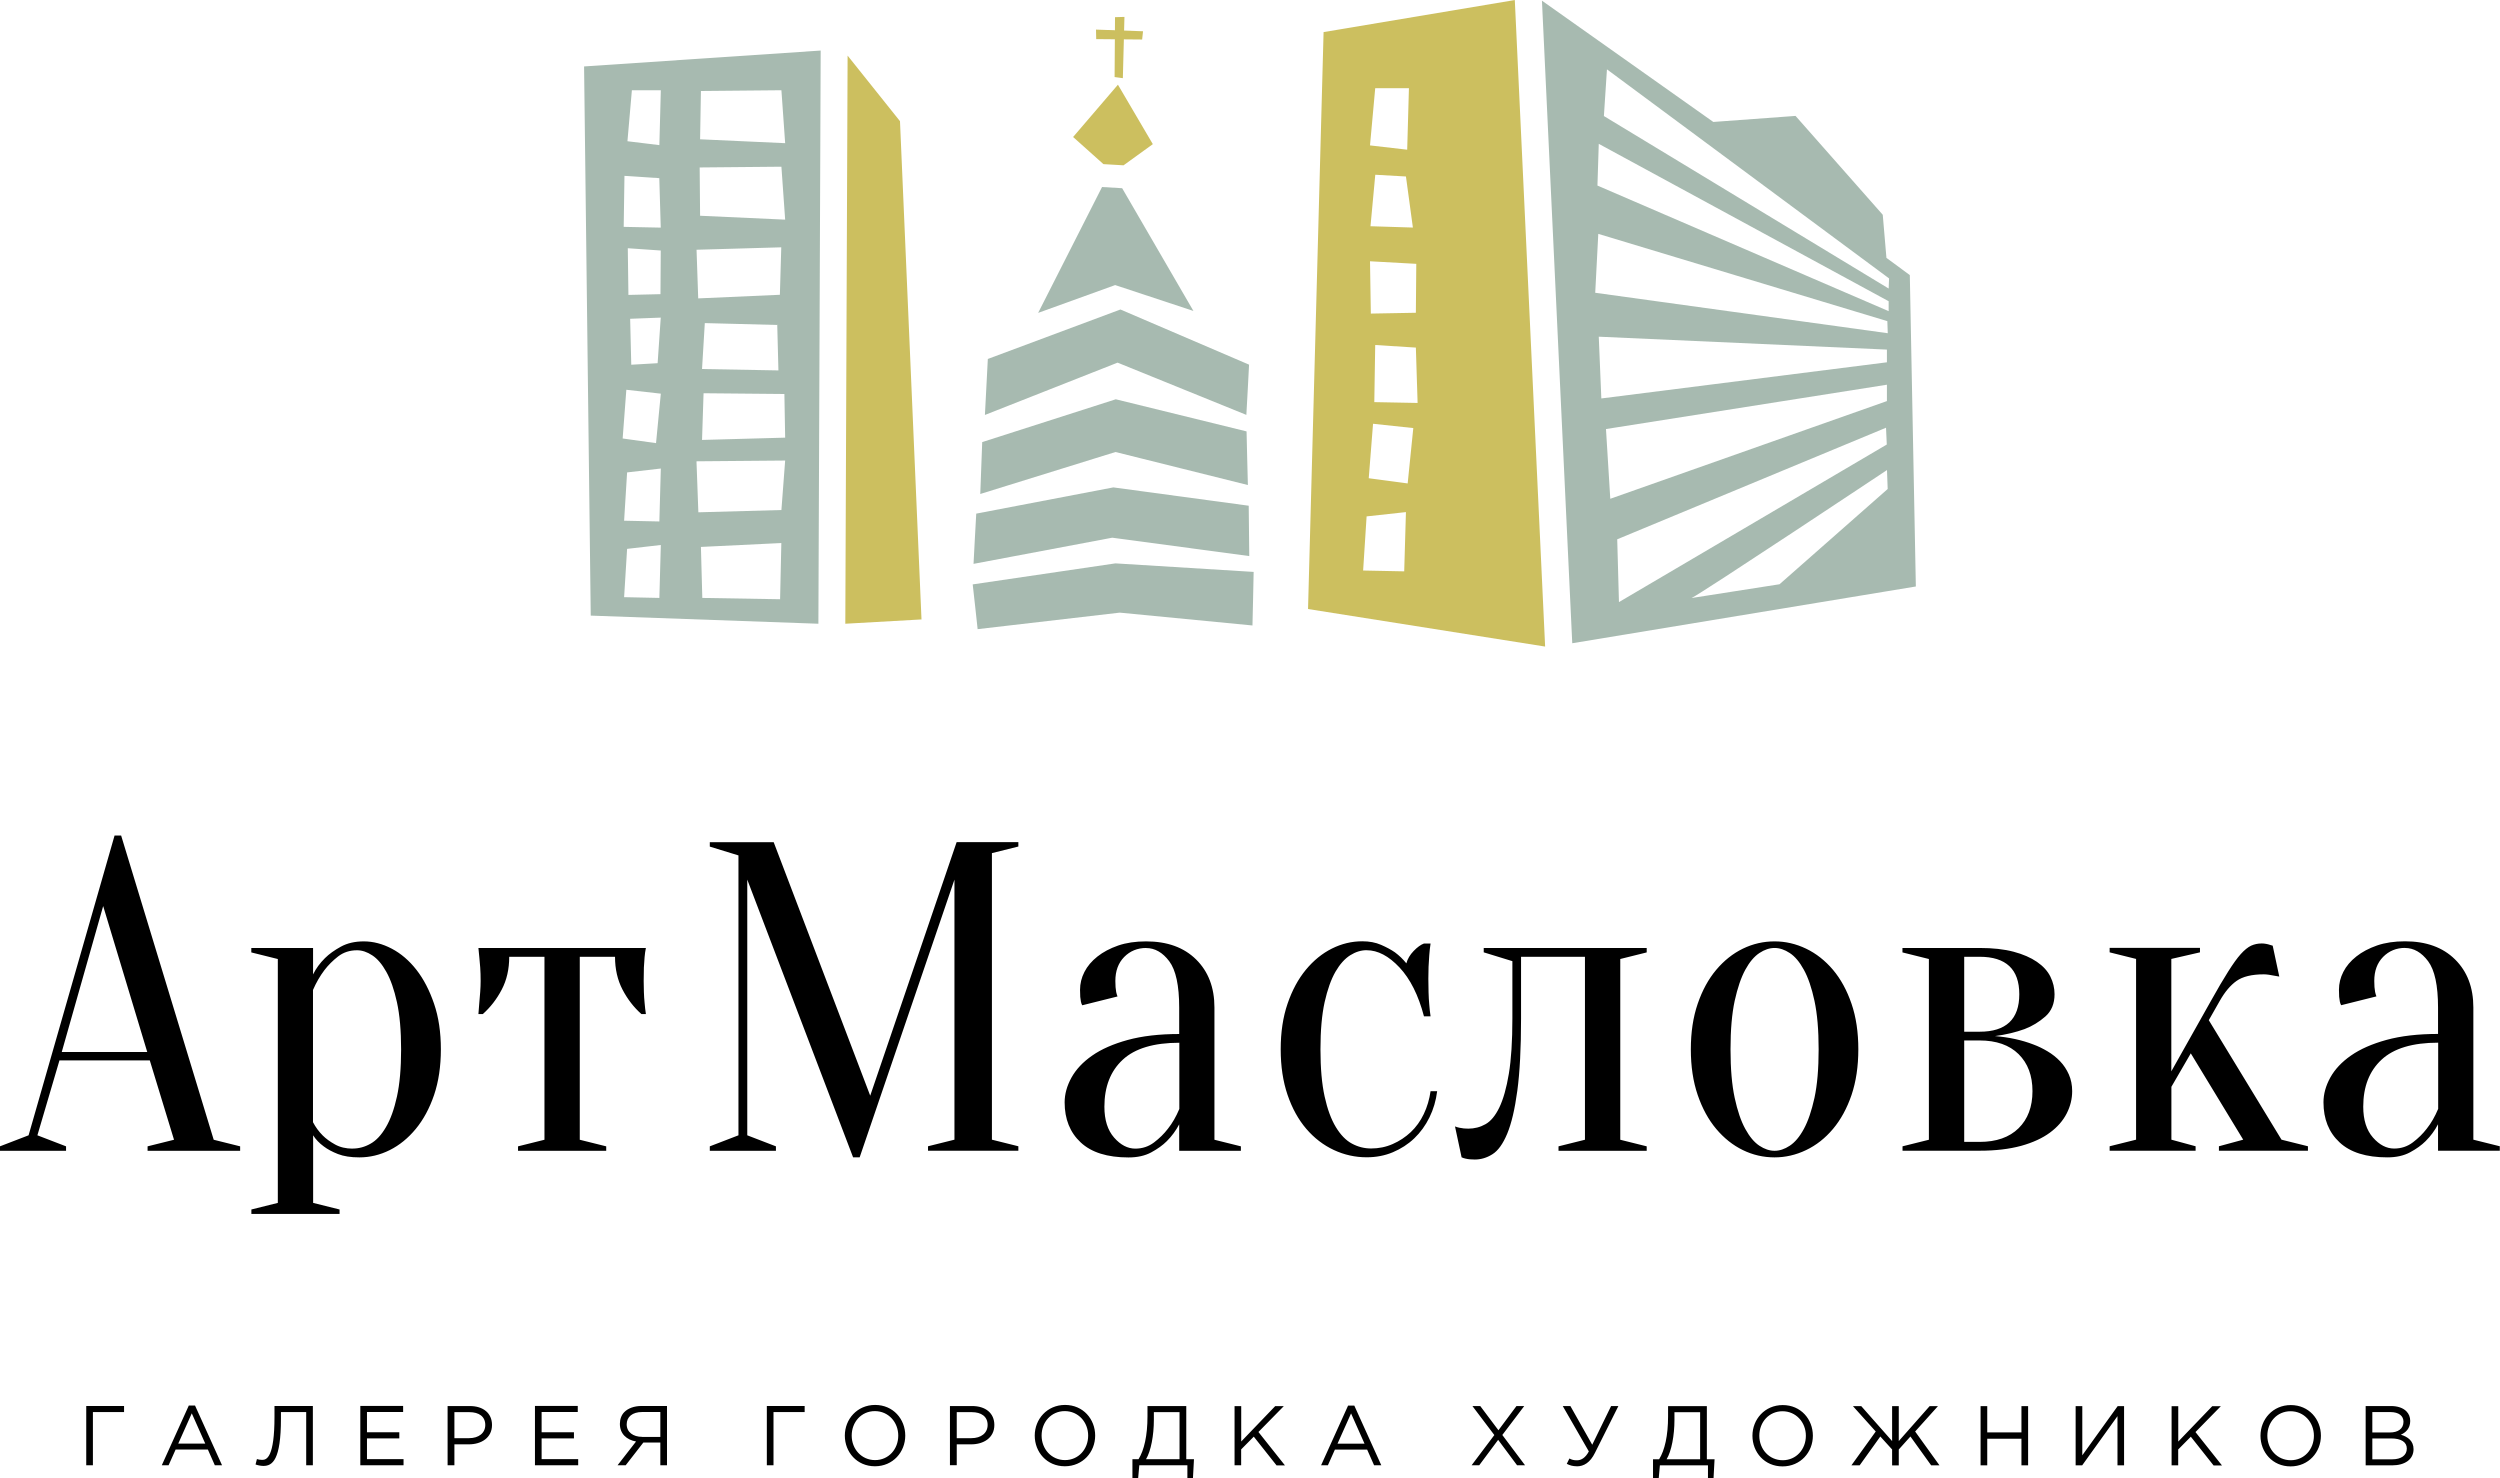
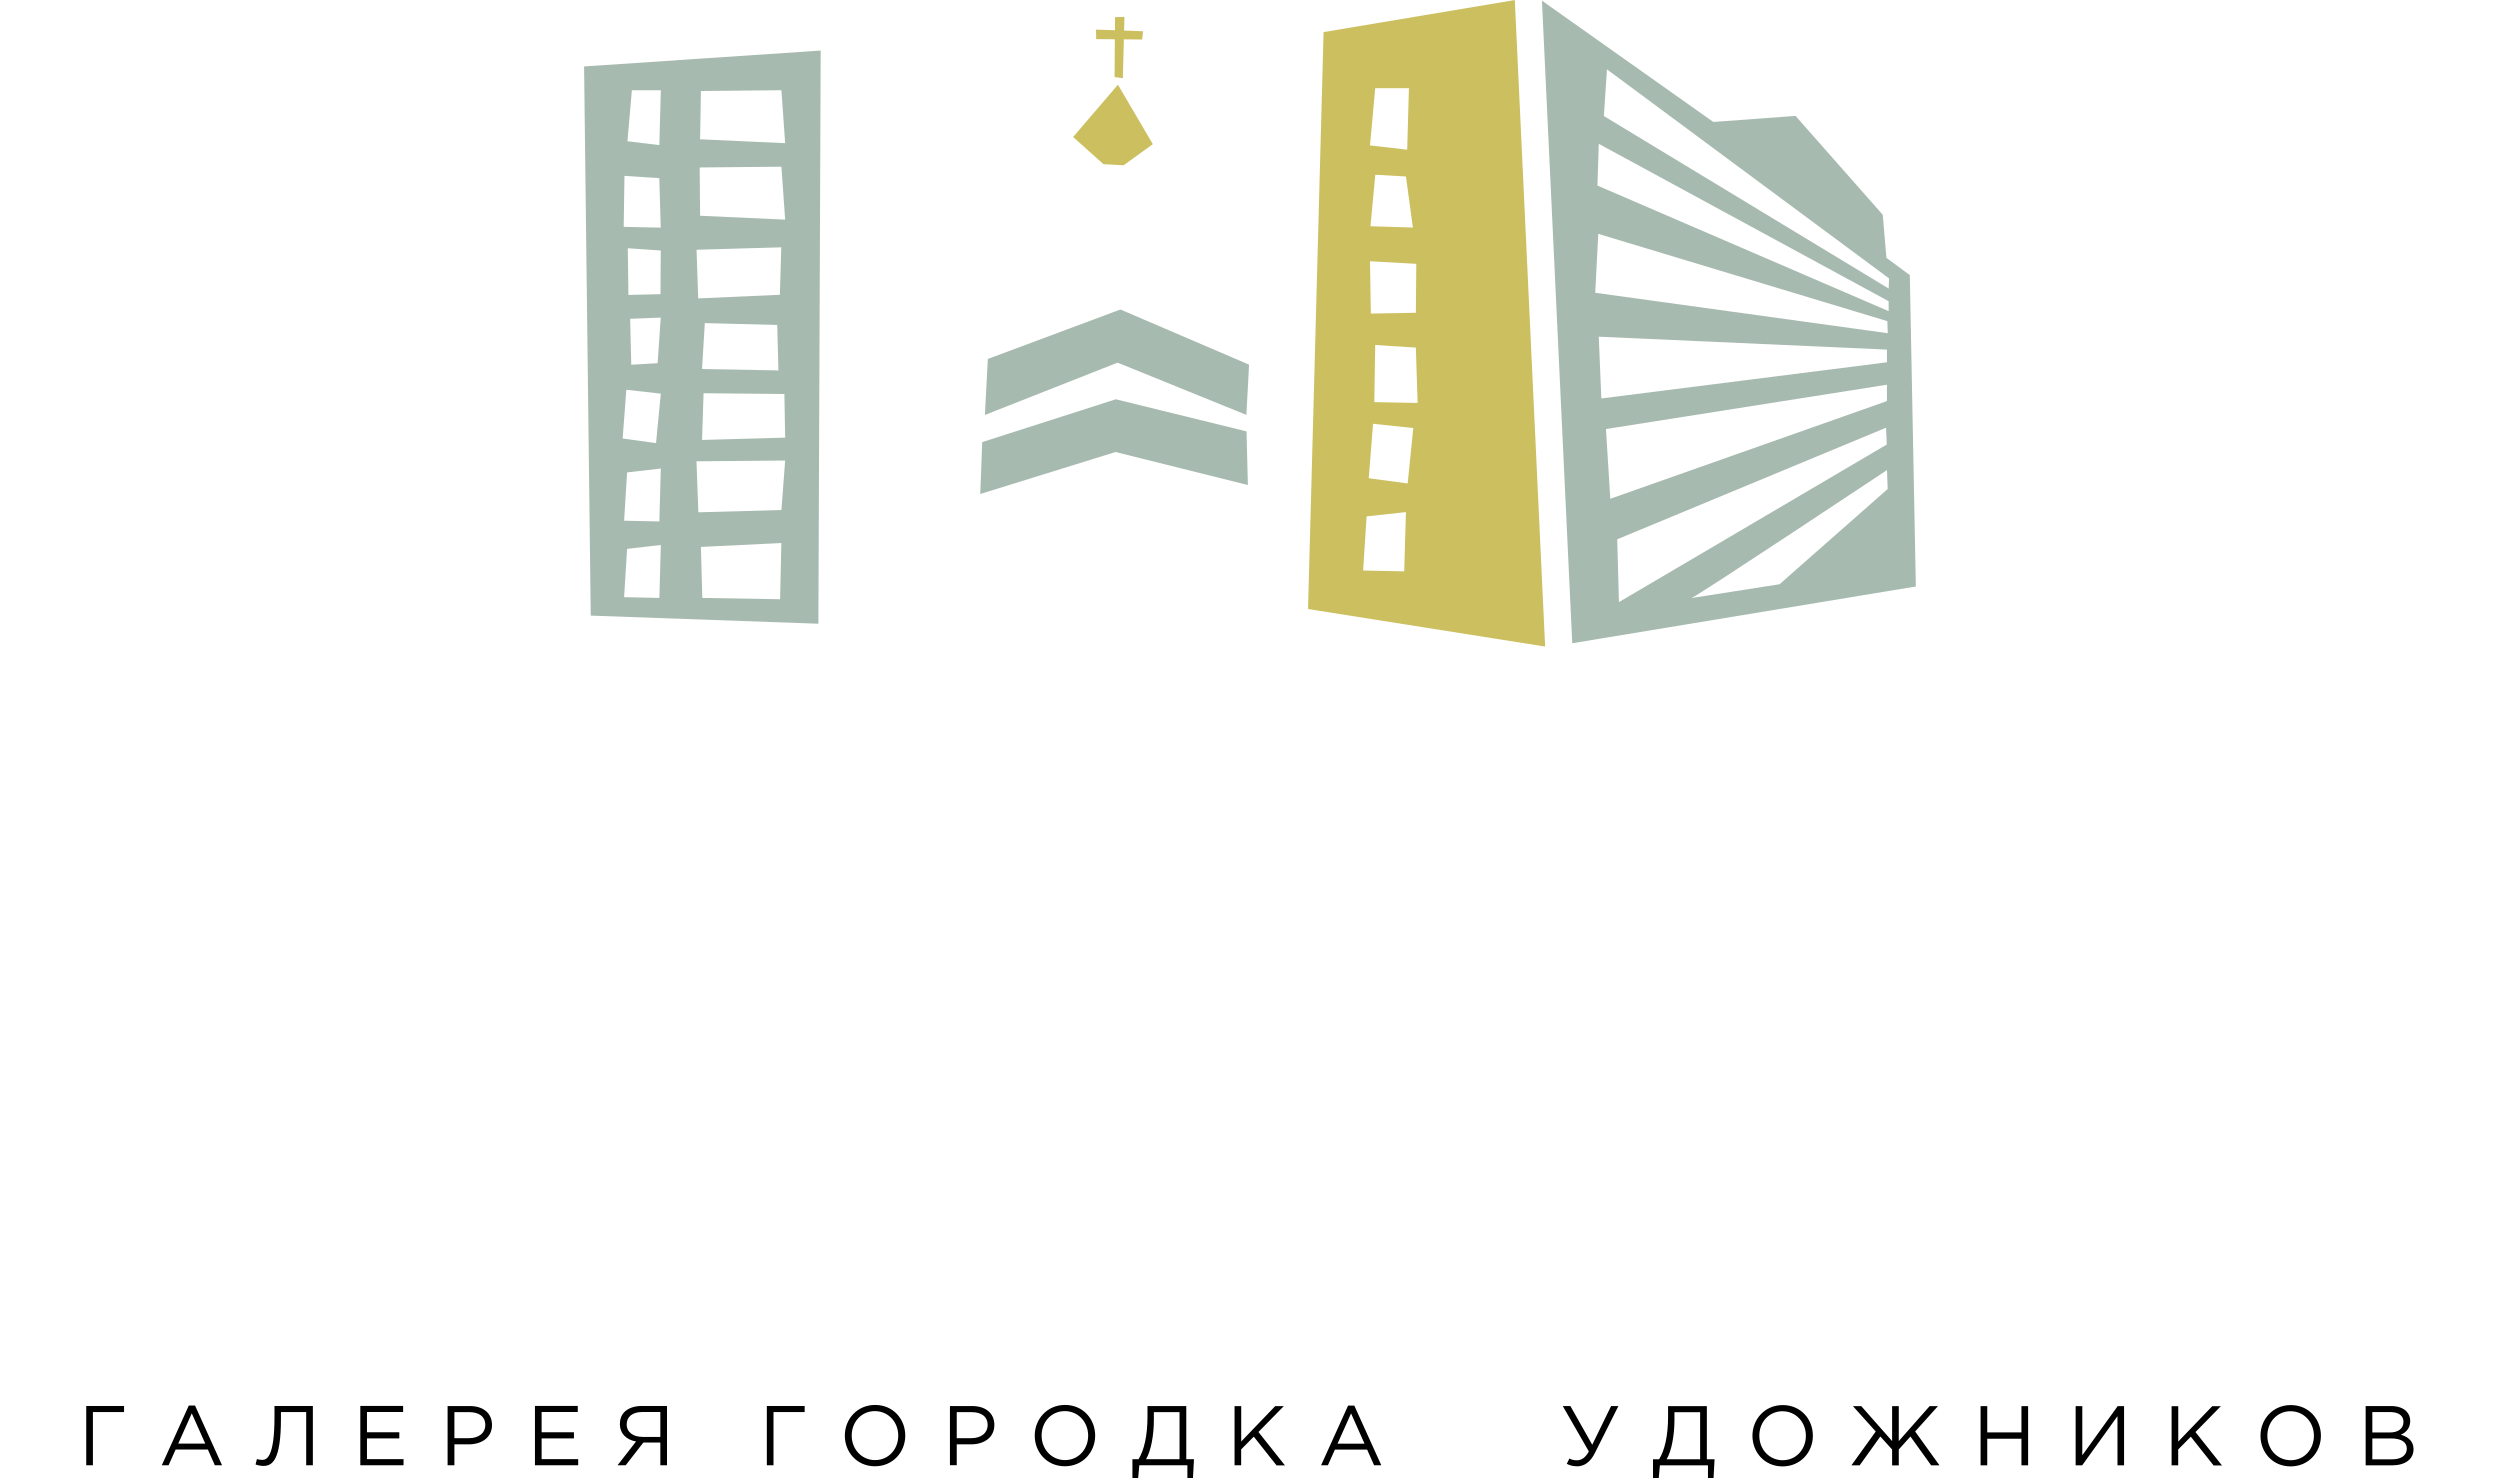
<svg xmlns="http://www.w3.org/2000/svg" xml:space="preserve" width="34.115mm" height="20.175mm" style="shape-rendering:geometricPrecision; text-rendering:geometricPrecision; image-rendering:optimizeQuality; fill-rule:evenodd; clip-rule:evenodd" viewBox="0 0 360.31 213.07">
  <defs>
    <style type="text/css">  .fil1 {fill:#A7BAB0} .fil2 {fill:#CCBF5F} .fil0 {fill:black;fill-rule:nonzero}  </style>
  </defs>
  <g id="Слой_x0020_1">
-     <path class="fil0" d="M8.89 151.61l12.33 0 -6.35 -21.03 -5.97 21.03zm12.71 1.21l-13.03 0 -3.18 10.8 4.13 1.59 0 0.64 -9.53 0 0 -0.64 4.13 -1.59 12.39 -43.2 0.95 0 13.34 43.84 3.81 0.95 0 0.64 -13.34 0 0 -0.64 3.81 -0.95 -3.49 -11.43zm18.43 -14.61l-3.81 -0.95 0 -0.64 8.9 0 0 3.81c0.42,-0.85 0.99,-1.63 1.72,-2.35 0.59,-0.59 1.36,-1.14 2.29,-1.65 0.93,-0.51 2.03,-0.76 3.3,-0.76 1.35,0 2.7,0.35 4.03,1.05 1.33,0.7 2.52,1.72 3.56,3.05 1.04,1.33 1.88,2.96 2.54,4.89 0.66,1.93 0.98,4.12 0.98,6.57 0,2.46 -0.33,4.65 -0.98,6.58 -0.66,1.93 -1.54,3.56 -2.64,4.89 -1.1,1.33 -2.35,2.35 -3.75,3.05 -1.4,0.7 -2.86,1.05 -4.38,1.05 -1.23,0 -2.26,-0.16 -3.08,-0.48 -0.82,-0.32 -1.51,-0.69 -2.06,-1.11 -0.63,-0.46 -1.14,-0.99 -1.52,-1.59l0 9.74 3.81 0.95 0 0.64 -12.71 0 0 -0.64 3.81 -0.95 0 -35.15zm10.8 27.32c0.89,0 1.75,-0.23 2.57,-0.7 0.83,-0.46 1.57,-1.26 2.22,-2.38 0.66,-1.12 1.19,-2.59 1.59,-4.41 0.4,-1.82 0.6,-4.09 0.6,-6.8 0,-2.71 -0.2,-4.98 -0.6,-6.8 -0.4,-1.82 -0.91,-3.28 -1.53,-4.38 -0.61,-1.1 -1.29,-1.9 -2.03,-2.38 -0.74,-0.49 -1.47,-0.73 -2.19,-0.73 -1.06,0 -1.97,0.3 -2.73,0.89 -0.76,0.59 -1.42,1.25 -1.97,1.97 -0.64,0.85 -1.19,1.8 -1.65,2.86l0 19.06c0.38,0.72 0.85,1.36 1.4,1.91 0.47,0.47 1.06,0.9 1.78,1.3 0.72,0.4 1.57,0.6 2.54,0.6zm42.26 -28.91c-0.09,0.42 -0.15,0.87 -0.19,1.33 -0.04,0.42 -0.07,0.92 -0.1,1.49 -0.02,0.57 -0.03,1.22 -0.03,1.94 0,0.47 0.01,0.99 0.03,1.56 0.02,0.57 0.05,1.09 0.1,1.56 0.04,0.55 0.11,1.1 0.19,1.65l-0.64 0c-1.1,-0.97 -2.01,-2.15 -2.73,-3.53 -0.72,-1.38 -1.08,-2.95 -1.08,-4.73l-5.08 0 0 26.37 3.81 0.95 0 0.64 -12.71 0 0 -0.64 3.81 -0.95 0 -26.37 -5.08 0c0,1.78 -0.36,3.36 -1.08,4.73 -0.72,1.38 -1.63,2.55 -2.73,3.53l-0.63 0c0.04,-0.55 0.08,-1.1 0.13,-1.65 0.04,-0.47 0.09,-0.99 0.13,-1.56 0.04,-0.57 0.06,-1.09 0.06,-1.56 0,-0.72 -0.02,-1.37 -0.06,-1.94 -0.04,-0.57 -0.08,-1.07 -0.13,-1.49 -0.04,-0.46 -0.08,-0.91 -0.13,-1.33l24.14 0zm44.79 -15.25l8.89 0 0 0.63 -3.81 0.95 0 41.3 3.81 0.95 0 0.64 -13.02 0 0 -0.64 3.81 -0.95 0 -37.48 -13.66 40.02 -0.95 0 -15.25 -40.02 0 36.85 4.13 1.59 0 0.64 -9.53 0 0 -0.64 4.13 -1.59 0 -40.34 -4.13 -1.27 0 -0.63 9.21 0 13.91 36.53 12.45 -36.53zm32.09 28.91c-3.68,0 -6.41,0.82 -8.16,2.45 -1.76,1.63 -2.64,3.89 -2.64,6.77 0,1.91 0.47,3.39 1.4,4.45 0.93,1.06 1.95,1.59 3.05,1.59 1.02,0 1.92,-0.3 2.7,-0.89 0.78,-0.59 1.45,-1.25 2,-1.97 0.64,-0.8 1.19,-1.76 1.65,-2.86l0 -9.53zm-4.77 -13.66c-1.27,0 -2.33,0.44 -3.18,1.3 -0.85,0.87 -1.27,2.02 -1.27,3.46 0,0.34 0.01,0.63 0.03,0.89 0.02,0.25 0.05,0.49 0.09,0.7 0.04,0.21 0.11,0.42 0.19,0.64l-5.08 1.27c-0.08,-0.13 -0.15,-0.3 -0.19,-0.51 -0.04,-0.21 -0.07,-0.44 -0.1,-0.7 -0.02,-0.25 -0.03,-0.59 -0.03,-1.02 0,-0.89 0.21,-1.75 0.63,-2.57 0.42,-0.83 1.05,-1.57 1.87,-2.22 0.83,-0.66 1.82,-1.18 2.99,-1.59 1.16,-0.4 2.51,-0.6 4.03,-0.6 3.05,0 5.45,0.87 7.21,2.61 1.76,1.74 2.64,4.04 2.64,6.92l0 19.06 3.81 0.95 0 0.64 -8.89 0 0 -3.81c-0.47,0.89 -1.06,1.7 -1.78,2.42 -0.59,0.59 -1.34,1.13 -2.25,1.62 -0.91,0.49 -2,0.73 -3.27,0.73 -3.05,0 -5.35,-0.72 -6.89,-2.16 -1.55,-1.44 -2.32,-3.37 -2.32,-5.78 0,-1.19 0.33,-2.37 0.98,-3.56 0.66,-1.19 1.65,-2.25 2.99,-3.18 1.33,-0.93 3.04,-1.68 5.11,-2.25 2.08,-0.57 4.55,-0.86 7.43,-0.86l0 -3.81c0,-3.18 -0.48,-5.4 -1.43,-6.67 -0.95,-1.27 -2.07,-1.91 -3.34,-1.91zm31.78 0.32c-0.81,0 -1.6,0.24 -2.38,0.73 -0.78,0.49 -1.49,1.28 -2.13,2.38 -0.63,1.1 -1.15,2.56 -1.56,4.38 -0.4,1.82 -0.6,4.09 -0.6,6.8 0,2.71 0.2,4.98 0.6,6.8 0.4,1.82 0.94,3.29 1.62,4.41 0.68,1.12 1.45,1.92 2.32,2.38 0.87,0.47 1.79,0.7 2.76,0.7 1.1,0 2.14,-0.21 3.11,-0.64 0.97,-0.42 1.84,-1 2.61,-1.72 0.76,-0.72 1.39,-1.59 1.87,-2.6 0.49,-1.02 0.81,-2.12 0.98,-3.3l0.95 0c-0.17,1.36 -0.54,2.62 -1.11,3.78 -0.57,1.16 -1.3,2.17 -2.19,3.02 -0.89,0.85 -1.92,1.51 -3.08,2 -1.16,0.49 -2.42,0.73 -3.78,0.73 -1.65,0 -3.23,-0.35 -4.73,-1.05 -1.5,-0.7 -2.83,-1.72 -3.97,-3.05 -1.14,-1.33 -2.04,-2.96 -2.7,-4.89 -0.66,-1.93 -0.99,-4.12 -0.99,-6.58 0,-2.46 0.33,-4.65 0.99,-6.57 0.66,-1.93 1.54,-3.56 2.64,-4.89 1.1,-1.33 2.35,-2.35 3.75,-3.05 1.4,-0.7 2.86,-1.05 4.38,-1.05 1.02,0 1.92,0.17 2.7,0.51 0.78,0.34 1.45,0.7 2,1.08 0.63,0.47 1.18,1 1.65,1.59 0.17,-0.63 0.52,-1.23 1.05,-1.78 0.53,-0.55 1.03,-0.91 1.49,-1.08l0.95 0c-0.08,0.55 -0.15,1.12 -0.19,1.72 -0.04,0.51 -0.07,1.06 -0.1,1.65 -0.02,0.59 -0.03,1.16 -0.03,1.72 0,0.64 0.01,1.28 0.03,1.94 0.02,0.66 0.05,1.24 0.1,1.75 0.04,0.59 0.11,1.16 0.19,1.72l-0.95 0c-0.8,-3.05 -1.98,-5.4 -3.53,-7.05 -1.55,-1.65 -3.12,-2.48 -4.73,-2.48zm16.84 -0.32l23.51 0 0 0.64 -3.81 0.95 0 26.05 3.81 0.95 0 0.64 -12.71 0 0 -0.64 3.81 -0.95 0 -26.37 -9.21 0 0 8.9c0,4.28 -0.18,7.75 -0.54,10.42 -0.36,2.67 -0.85,4.73 -1.46,6.19 -0.61,1.46 -1.32,2.45 -2.13,2.95 -0.8,0.51 -1.65,0.76 -2.54,0.76 -0.25,0 -0.49,-0.01 -0.7,-0.03 -0.21,-0.02 -0.42,-0.05 -0.63,-0.1 -0.21,-0.04 -0.4,-0.11 -0.57,-0.19l-0.95 -4.45c0.21,0.08 0.42,0.15 0.64,0.19 0.21,0.04 0.42,0.07 0.63,0.1 0.21,0.02 0.42,0.03 0.64,0.03 0.89,0 1.72,-0.21 2.48,-0.64 0.76,-0.42 1.43,-1.23 2,-2.41 0.57,-1.19 1.03,-2.81 1.37,-4.86 0.34,-2.05 0.51,-4.71 0.51,-7.97l0 -8.26 -4.13 -1.27 0 -0.64zm41.94 0c-0.72,0 -1.45,0.24 -2.19,0.73 -0.74,0.49 -1.42,1.29 -2.03,2.41 -0.61,1.12 -1.12,2.62 -1.53,4.48 -0.4,1.86 -0.6,4.19 -0.6,6.99 0,2.8 0.2,5.13 0.6,6.99 0.4,1.86 0.91,3.36 1.53,4.48 0.61,1.12 1.29,1.93 2.03,2.42 0.74,0.49 1.47,0.73 2.19,0.73 0.72,0 1.45,-0.24 2.19,-0.73 0.74,-0.49 1.42,-1.29 2.03,-2.42 0.61,-1.12 1.12,-2.62 1.53,-4.48 0.4,-1.86 0.6,-4.19 0.6,-6.99 0,-2.8 -0.2,-5.12 -0.6,-6.99 -0.4,-1.86 -0.91,-3.36 -1.53,-4.48 -0.61,-1.12 -1.29,-1.93 -2.03,-2.41 -0.74,-0.49 -1.47,-0.73 -2.19,-0.73zm0 -0.95c1.57,0 3.08,0.35 4.54,1.05 1.46,0.7 2.75,1.72 3.88,3.05 1.12,1.33 2.01,2.96 2.67,4.89 0.66,1.93 0.98,4.12 0.98,6.57 0,2.46 -0.33,4.65 -0.98,6.58 -0.66,1.93 -1.55,3.56 -2.67,4.89 -1.12,1.33 -2.41,2.35 -3.88,3.05 -1.46,0.7 -2.98,1.05 -4.54,1.05 -1.61,0 -3.13,-0.35 -4.57,-1.05 -1.44,-0.7 -2.72,-1.72 -3.84,-3.05 -1.12,-1.33 -2.01,-2.96 -2.67,-4.89 -0.66,-1.93 -0.99,-4.12 -0.99,-6.58 0,-2.46 0.33,-4.65 0.99,-6.57 0.66,-1.93 1.55,-3.56 2.67,-4.89 1.12,-1.33 2.4,-2.35 3.84,-3.05 1.44,-0.7 2.97,-1.05 4.57,-1.05zm18.43 29.54l3.81 -0.95 0 -26.05 -3.81 -0.95 0 -0.64 11.12 0c1.91,0 3.54,0.18 4.89,0.54 1.36,0.36 2.48,0.85 3.37,1.46 0.89,0.61 1.54,1.32 1.94,2.13 0.4,0.81 0.6,1.65 0.6,2.54 0,1.36 -0.44,2.42 -1.33,3.21 -0.89,0.78 -1.89,1.39 -2.99,1.81 -1.27,0.46 -2.69,0.8 -4.26,1.01 2.03,0.17 3.87,0.57 5.53,1.21 0.68,0.25 1.36,0.58 2.03,0.98 0.68,0.4 1.28,0.88 1.81,1.43 0.53,0.55 0.95,1.19 1.27,1.91 0.32,0.72 0.48,1.53 0.48,2.41 0,1.1 -0.26,2.17 -0.79,3.21 -0.53,1.04 -1.33,1.96 -2.41,2.76 -1.08,0.8 -2.47,1.44 -4.16,1.91 -1.7,0.46 -3.68,0.7 -5.97,0.7l-11.12 0 0 -0.64zm8.9 -27.32l0 10.8 2.22 0c3.81,0 5.72,-1.8 5.72,-5.4 0,-3.6 -1.91,-5.4 -5.72,-5.4l-2.22 0zm0 26.68l2.22 0c2.41,0 4.29,-0.66 5.62,-1.97 1.33,-1.31 2,-3.09 2,-5.34 0,-2.25 -0.67,-4.02 -2,-5.34 -1.33,-1.31 -3.21,-1.97 -5.62,-1.97l-2.22 0 0 14.61zm32.66 -12.77l-2.8 4.83 0 7.62 3.49 0.95 0 0.64 -12.39 0 0 -0.64 3.81 -0.95 0 -26.05 -3.81 -0.95 0 -0.64 13.02 0 0 0.64 -4.13 0.95 0 16.2 5.72 -10.17c0.97,-1.74 1.8,-3.15 2.48,-4.22 0.68,-1.08 1.28,-1.92 1.81,-2.51 0.53,-0.59 1.03,-0.99 1.49,-1.21 0.47,-0.21 0.97,-0.32 1.53,-0.32 0.21,0 0.42,0.02 0.63,0.06 0.21,0.04 0.38,0.08 0.51,0.13 0.17,0.04 0.32,0.09 0.44,0.13l0.95 4.45c-0.25,-0.04 -0.51,-0.08 -0.76,-0.13 -0.21,-0.04 -0.45,-0.08 -0.73,-0.13 -0.28,-0.04 -0.52,-0.06 -0.73,-0.06 -1.74,0 -3.05,0.32 -3.94,0.95 -0.89,0.63 -1.69,1.59 -2.41,2.86l-1.59 2.8 10.48 17.22 3.81 0.95 0 0.64 -12.83 0 0 -0.64 3.5 -0.95 -7.56 -12.45zm35.65 -1.53c-3.68,0 -6.41,0.82 -8.16,2.45 -1.76,1.63 -2.64,3.89 -2.64,6.77 0,1.91 0.47,3.39 1.4,4.45 0.93,1.06 1.95,1.59 3.05,1.59 1.02,0 1.92,-0.3 2.7,-0.89 0.78,-0.59 1.45,-1.25 2,-1.97 0.64,-0.8 1.19,-1.76 1.65,-2.86l0 -9.53zm-4.76 -13.66c-1.27,0 -2.33,0.44 -3.18,1.3 -0.85,0.87 -1.27,2.02 -1.27,3.46 0,0.34 0.01,0.63 0.03,0.89 0.02,0.25 0.05,0.49 0.09,0.7 0.04,0.21 0.11,0.42 0.19,0.64l-5.08 1.27c-0.08,-0.13 -0.15,-0.3 -0.19,-0.51 -0.04,-0.21 -0.07,-0.44 -0.1,-0.7 -0.02,-0.25 -0.03,-0.59 -0.03,-1.02 0,-0.89 0.21,-1.75 0.63,-2.57 0.42,-0.83 1.05,-1.57 1.87,-2.22 0.83,-0.66 1.82,-1.18 2.99,-1.59 1.16,-0.4 2.51,-0.6 4.03,-0.6 3.05,0 5.45,0.87 7.21,2.61 1.76,1.74 2.64,4.04 2.64,6.92l0 19.06 3.81 0.95 0 0.64 -8.9 0 0 -3.81c-0.46,0.89 -1.06,1.7 -1.78,2.42 -0.59,0.59 -1.34,1.13 -2.25,1.62 -0.91,0.49 -2,0.73 -3.27,0.73 -3.05,0 -5.35,-0.72 -6.89,-2.16 -1.55,-1.44 -2.32,-3.37 -2.32,-5.78 0,-1.19 0.33,-2.37 0.98,-3.56 0.66,-1.19 1.65,-2.25 2.99,-3.18 1.33,-0.93 3.04,-1.68 5.11,-2.25 2.08,-0.57 4.55,-0.86 7.43,-0.86l0 -3.81c0,-3.18 -0.48,-5.4 -1.43,-6.67 -0.95,-1.27 -2.07,-1.91 -3.34,-1.91z" />
-     <path class="fil0" d="M12.43 211.17l0.96 0 0 -7.66 4.49 0 0 -0.88 -5.45 0 0 8.54zm10.88 0l0.99 0 1.01 -2.26 4.65 0 1 2.26 1.04 0 -3.89 -8.6 -0.9 0 -3.89 8.6zm2.38 -3.12l1.95 -4.36 1.94 4.36 -3.89 0zm12.26 3.22c1.32,0 2.54,-0.84 2.54,-6.83l0 -0.93 3.64 0 0 7.66 0.96 0 0 -8.54 -5.53 0 0 1.55c0,5.82 -1.11,6.22 -1.77,6.22 -0.27,0 -0.62,-0.06 -0.76,-0.12l-0.2 0.78c0.22,0.09 0.73,0.21 1.11,0.21zm13.98 -0.1l6.23 0 0 -0.88 -5.27 0 0 -2.99 4.66 0 0 -0.88 -4.66 0 0 -2.92 5.21 0 0 -0.88 -6.17 0 0 8.54zm12.6 0l0.96 0 0 -3.01 2.07 0c1.82,0 3.35,-0.95 3.35,-2.79 0,-1.71 -1.27,-2.73 -3.2,-2.73l-3.2 0 0 8.54zm0.96 -3.89l0 -3.76 2.16 0c1.38,0 2.29,0.63 2.29,1.85 0,1.15 -0.93,1.9 -2.34,1.9l-2.11 0zm11.61 3.89l6.23 0 0 -0.88 -5.27 0 0 -2.99 4.66 0 0 -0.88 -4.66 0 0 -2.92 5.21 0 0 -0.88 -6.17 0 0 8.54zm11.91 0l1.17 0 2.54 -3.27 2.45 0 0 3.27 0.96 0 0 -8.54 -3.65 0c-1.1,0 -1.96,0.34 -2.49,0.87 -0.43,0.42 -0.65,1.05 -0.65,1.71 0,1.43 0.96,2.29 2.33,2.54l-2.67 3.43zm3.54 -4.09c-1.31,0 -2.23,-0.69 -2.23,-1.8 0,-1.09 0.83,-1.78 2.23,-1.78l2.62 0 0 3.59 -2.62 0zm17.97 4.09l0.96 0 0 -7.66 4.49 0 0 -0.88 -5.45 0 0 8.54zm15.58 0.15c2.6,0 4.37,-2.06 4.37,-4.42 0,-2.38 -1.74,-4.42 -4.34,-4.42 -2.6,0 -4.37,2.06 -4.37,4.42 0,2.38 1.74,4.42 4.34,4.42zm0.02 -0.89c-1.95,0 -3.37,-1.59 -3.37,-3.53 0,-1.96 1.39,-3.53 3.34,-3.53 1.95,0 3.37,1.59 3.37,3.53 0,1.96 -1.39,3.53 -3.34,3.53zm10.81 0.74l0.96 0 0 -3.01 2.07 0c1.82,0 3.35,-0.95 3.35,-2.79 0,-1.71 -1.27,-2.73 -3.2,-2.73l-3.2 0 0 8.54zm0.96 -3.89l0 -3.76 2.16 0c1.38,0 2.29,0.63 2.29,1.85 0,1.15 -0.93,1.9 -2.34,1.9l-2.11 0zm15.58 4.04c2.6,0 4.37,-2.06 4.37,-4.42 0,-2.38 -1.74,-4.42 -4.34,-4.42 -2.6,0 -4.37,2.06 -4.37,4.42 0,2.38 1.74,4.42 4.34,4.42zm0.02 -0.89c-1.95,0 -3.37,-1.59 -3.37,-3.53 0,-1.96 1.39,-3.53 3.34,-3.53 1.95,0 3.37,1.59 3.37,3.53 0,1.96 -1.39,3.53 -3.34,3.53zm9.72 2.65l0.82 0 0.17 -1.9 6.93 0 0 1.9 0.8 0 0.15 -2.78 -1.11 0 0 -7.66 -5.59 0 0 1.49c0,2.77 -0.48,4.87 -1.29,6.17l-0.88 0 0 2.78zm1.96 -2.78c0.71,-1.17 1.13,-3.46 1.13,-5.67l0 -1.11 3.7 0 0 6.78 -4.83 0zm12.75 0.88l0.96 0 0 -2.29 1.82 -1.84 3.28 4.14 1.21 0 -3.82 -4.81 3.66 -3.73 -1.24 0 -4.9 5.1 0 -5.1 -0.96 0 0 8.54zm12.47 0l0.99 0 1.01 -2.26 4.65 0 1 2.26 1.04 0 -3.89 -8.6 -0.9 0 -3.89 8.6zm2.38 -3.12l1.95 -4.36 1.94 4.36 -3.89 0zm19.31 3.12l1.11 0 2.73 -3.67 2.73 3.67 1.15 0 -3.28 -4.37 3.16 -4.17 -1.12 0 -2.6 3.49 -2.62 -3.49 -1.13 0 3.16 4.18 -3.28 4.36zm15.18 0.15c1.01,0 1.92,-0.54 2.61,-1.94l3.38 -6.75 -1.05 0 -2.72 5.58 -3.15 -5.58 -1.1 0 3.76 6.54c-0.5,0.95 -1.12,1.28 -1.71,1.28 -0.45,0 -0.74,-0.07 -1.09,-0.26l-0.38 0.77c0.45,0.23 0.88,0.35 1.44,0.35zm10.98 1.76l0.82 0 0.17 -1.9 6.93 0 0 1.9 0.8 0 0.15 -2.78 -1.11 0 0 -7.66 -5.59 0 0 1.49c0,2.77 -0.48,4.87 -1.29,6.17l-0.88 0 0 2.78zm1.96 -2.78c0.71,-1.17 1.13,-3.46 1.13,-5.67l0 -1.11 3.7 0 0 6.78 -4.83 0zm16.71 1.03c2.6,0 4.37,-2.06 4.37,-4.42 0,-2.38 -1.74,-4.42 -4.34,-4.42 -2.6,0 -4.37,2.06 -4.37,4.42 0,2.38 1.74,4.42 4.34,4.42zm0.02 -0.89c-1.95,0 -3.37,-1.59 -3.37,-3.53 0,-1.96 1.39,-3.53 3.34,-3.53 1.95,0 3.37,1.59 3.37,3.53 0,1.96 -1.39,3.53 -3.34,3.53zm9.89 0.74l1.2 0 2.98 -4.16 1.7 1.87 0 2.29 0.96 0 0 -2.29 1.68 -1.87 2.99 4.16 1.2 0 -3.51 -4.88 3.29 -3.66 -1.2 0 -4.45 5.04 0 -5.04 -0.96 0 0 5.04 -4.45 -5.04 -1.2 0 3.29 3.66 -3.51 4.88zm18.63 0l0.96 0 0 -3.84 4.93 0 0 3.84 0.96 0 0 -8.54 -0.96 0 0 3.79 -4.93 0 0 -3.79 -0.96 0 0 8.54zm13.7 0l0.94 0 5.09 -7.09 0 7.09 0.95 0 0 -8.54 -0.92 0 -5.1 7.09 0 -7.09 -0.96 0 0 8.54zm13.82 0l0.96 0 0 -2.29 1.82 -1.84 3.28 4.14 1.21 0 -3.82 -4.81 3.66 -3.73 -1.24 0 -4.9 5.1 0 -5.1 -0.96 0 0 8.54zm17.16 0.15c2.6,0 4.37,-2.06 4.37,-4.42 0,-2.38 -1.74,-4.42 -4.34,-4.42 -2.6,0 -4.37,2.06 -4.37,4.42 0,2.38 1.74,4.42 4.34,4.42zm0.02 -0.89c-1.95,0 -3.37,-1.59 -3.37,-3.53 0,-1.96 1.39,-3.53 3.34,-3.53 1.95,0 3.37,1.59 3.37,3.53 0,1.96 -1.39,3.53 -3.34,3.53zm10.81 0.74l3.79 0c1.87,0 3.1,-0.87 3.1,-2.33 0,-1.2 -0.82,-1.78 -1.83,-2.09 0.67,-0.29 1.35,-0.87 1.35,-1.98 0,-0.57 -0.19,-1.02 -0.55,-1.39 -0.48,-0.49 -1.26,-0.76 -2.23,-0.76l-3.64 0 0 8.54zm0.95 -0.87l0 -3.01 2.7 0c1.49,0 2.27,0.54 2.27,1.46 0,0.98 -0.81,1.55 -2.1,1.55l-2.87 0zm0 -3.87l0 -2.94 2.6 0c1.22,0 1.89,0.55 1.89,1.39 0,1.03 -0.8,1.55 -1.96,1.55l-2.53 0z" />
+     <path class="fil0" d="M12.43 211.17l0.96 0 0 -7.66 4.49 0 0 -0.88 -5.45 0 0 8.54zm10.88 0l0.99 0 1.01 -2.26 4.65 0 1 2.26 1.04 0 -3.89 -8.6 -0.9 0 -3.89 8.6zm2.38 -3.12l1.95 -4.36 1.94 4.36 -3.89 0zm12.26 3.22c1.32,0 2.54,-0.84 2.54,-6.83l0 -0.93 3.64 0 0 7.66 0.96 0 0 -8.54 -5.53 0 0 1.55c0,5.82 -1.11,6.22 -1.77,6.22 -0.27,0 -0.62,-0.06 -0.76,-0.12l-0.2 0.78c0.22,0.09 0.73,0.21 1.11,0.21zm13.98 -0.1l6.23 0 0 -0.88 -5.27 0 0 -2.99 4.66 0 0 -0.88 -4.66 0 0 -2.92 5.21 0 0 -0.88 -6.17 0 0 8.54zm12.6 0l0.96 0 0 -3.01 2.07 0c1.82,0 3.35,-0.95 3.35,-2.79 0,-1.71 -1.27,-2.73 -3.2,-2.73l-3.2 0 0 8.54zm0.96 -3.89l0 -3.76 2.16 0c1.38,0 2.29,0.63 2.29,1.85 0,1.15 -0.93,1.9 -2.34,1.9l-2.11 0zm11.61 3.89l6.23 0 0 -0.88 -5.27 0 0 -2.99 4.66 0 0 -0.88 -4.66 0 0 -2.92 5.21 0 0 -0.88 -6.17 0 0 8.54zm11.91 0l1.17 0 2.54 -3.27 2.45 0 0 3.27 0.96 0 0 -8.54 -3.65 0c-1.1,0 -1.96,0.34 -2.49,0.87 -0.43,0.42 -0.65,1.05 -0.65,1.71 0,1.43 0.96,2.29 2.33,2.54l-2.67 3.43zm3.54 -4.09c-1.31,0 -2.23,-0.69 -2.23,-1.8 0,-1.09 0.83,-1.78 2.23,-1.78l2.62 0 0 3.59 -2.62 0zm17.97 4.09l0.96 0 0 -7.66 4.49 0 0 -0.88 -5.45 0 0 8.54zm15.58 0.15c2.6,0 4.37,-2.06 4.37,-4.42 0,-2.38 -1.74,-4.42 -4.34,-4.42 -2.6,0 -4.37,2.06 -4.37,4.42 0,2.38 1.74,4.42 4.34,4.42zm0.02 -0.89c-1.95,0 -3.37,-1.59 -3.37,-3.53 0,-1.96 1.39,-3.53 3.34,-3.53 1.95,0 3.37,1.59 3.37,3.53 0,1.96 -1.39,3.53 -3.34,3.53zm10.81 0.74l0.96 0 0 -3.01 2.07 0c1.82,0 3.35,-0.95 3.35,-2.79 0,-1.71 -1.27,-2.73 -3.2,-2.73l-3.2 0 0 8.54zm0.96 -3.89l0 -3.76 2.16 0c1.38,0 2.29,0.63 2.29,1.85 0,1.15 -0.93,1.9 -2.34,1.9l-2.11 0zm15.58 4.04c2.6,0 4.37,-2.06 4.37,-4.42 0,-2.38 -1.74,-4.42 -4.34,-4.42 -2.6,0 -4.37,2.06 -4.37,4.42 0,2.38 1.74,4.42 4.34,4.42zm0.02 -0.89c-1.95,0 -3.37,-1.59 -3.37,-3.53 0,-1.96 1.39,-3.53 3.34,-3.53 1.95,0 3.37,1.59 3.37,3.53 0,1.96 -1.39,3.53 -3.34,3.53zm9.72 2.65l0.82 0 0.17 -1.9 6.93 0 0 1.9 0.8 0 0.15 -2.78 -1.11 0 0 -7.66 -5.59 0 0 1.49c0,2.77 -0.48,4.87 -1.29,6.17l-0.88 0 0 2.78zm1.96 -2.78c0.71,-1.17 1.13,-3.46 1.13,-5.67l0 -1.11 3.7 0 0 6.78 -4.83 0zm12.75 0.88l0.96 0 0 -2.29 1.82 -1.84 3.28 4.14 1.21 0 -3.82 -4.81 3.66 -3.73 -1.24 0 -4.9 5.1 0 -5.1 -0.96 0 0 8.54zm12.47 0l0.99 0 1.01 -2.26 4.65 0 1 2.26 1.04 0 -3.89 -8.6 -0.9 0 -3.89 8.6zm2.38 -3.12l1.95 -4.36 1.94 4.36 -3.89 0zm19.31 3.12zm15.18 0.15c1.01,0 1.92,-0.54 2.61,-1.94l3.38 -6.75 -1.05 0 -2.72 5.58 -3.15 -5.58 -1.1 0 3.76 6.54c-0.5,0.95 -1.12,1.28 -1.71,1.28 -0.45,0 -0.74,-0.07 -1.09,-0.26l-0.38 0.77c0.45,0.23 0.88,0.35 1.44,0.35zm10.98 1.76l0.82 0 0.17 -1.9 6.93 0 0 1.9 0.8 0 0.15 -2.78 -1.11 0 0 -7.66 -5.59 0 0 1.49c0,2.77 -0.48,4.87 -1.29,6.17l-0.88 0 0 2.78zm1.96 -2.78c0.71,-1.17 1.13,-3.46 1.13,-5.67l0 -1.11 3.7 0 0 6.78 -4.83 0zm16.71 1.03c2.6,0 4.37,-2.06 4.37,-4.42 0,-2.38 -1.74,-4.42 -4.34,-4.42 -2.6,0 -4.37,2.06 -4.37,4.42 0,2.38 1.74,4.42 4.34,4.42zm0.02 -0.89c-1.95,0 -3.37,-1.59 -3.37,-3.53 0,-1.96 1.39,-3.53 3.34,-3.53 1.95,0 3.37,1.59 3.37,3.53 0,1.96 -1.39,3.53 -3.34,3.53zm9.89 0.74l1.2 0 2.98 -4.16 1.7 1.87 0 2.29 0.96 0 0 -2.29 1.68 -1.87 2.99 4.16 1.2 0 -3.51 -4.88 3.29 -3.66 -1.2 0 -4.45 5.04 0 -5.04 -0.96 0 0 5.04 -4.45 -5.04 -1.2 0 3.29 3.66 -3.51 4.88zm18.63 0l0.96 0 0 -3.84 4.93 0 0 3.84 0.96 0 0 -8.54 -0.96 0 0 3.79 -4.93 0 0 -3.79 -0.96 0 0 8.54zm13.7 0l0.94 0 5.09 -7.09 0 7.09 0.95 0 0 -8.54 -0.92 0 -5.1 7.09 0 -7.09 -0.96 0 0 8.54zm13.82 0l0.96 0 0 -2.29 1.82 -1.84 3.28 4.14 1.21 0 -3.82 -4.81 3.66 -3.73 -1.24 0 -4.9 5.1 0 -5.1 -0.96 0 0 8.54zm17.16 0.15c2.6,0 4.37,-2.06 4.37,-4.42 0,-2.38 -1.74,-4.42 -4.34,-4.42 -2.6,0 -4.37,2.06 -4.37,4.42 0,2.38 1.74,4.42 4.34,4.42zm0.02 -0.89c-1.95,0 -3.37,-1.59 -3.37,-3.53 0,-1.96 1.39,-3.53 3.34,-3.53 1.95,0 3.37,1.59 3.37,3.53 0,1.96 -1.39,3.53 -3.34,3.53zm10.81 0.74l3.79 0c1.87,0 3.1,-0.87 3.1,-2.33 0,-1.2 -0.82,-1.78 -1.83,-2.09 0.67,-0.29 1.35,-0.87 1.35,-1.98 0,-0.57 -0.19,-1.02 -0.55,-1.39 -0.48,-0.49 -1.26,-0.76 -2.23,-0.76l-3.64 0 0 8.54zm0.95 -0.87l0 -3.01 2.7 0c1.49,0 2.27,0.54 2.27,1.46 0,0.98 -0.81,1.55 -2.1,1.55l-2.87 0zm0 -3.87l0 -2.94 2.6 0c1.22,0 1.89,0.55 1.89,1.39 0,1.03 -0.8,1.55 -1.96,1.55l-2.53 0z" />
    <path class="fil1" d="M222.23 0.09l24.7 17.48 11.85 -0.87 12.57 14.25 0.53 6.21 3.37 2.48 0.87 44.88 -49.52 8.18 -4.37 -92.62zm21.57 86.09c1.37,-0.62 28.16,-18.44 28.16,-18.44l0.1 2.73 -15.59 13.73 -12.66 1.98zm-12.2 -76.19l40.66 30.13 -0.06 1.46 -41.04 -24.86 0.44 -6.73zm1.48 67.73l38.74 -16.08 0.11 2.42 -38.6 22.71 -0.25 -9.05zm-1.62 -15.89l40.49 -6.39 0 2.36 -39.87 14.08 -0.62 -10.04zm-1.05 -13.31l41.54 1.86 0 1.83 -41.16 5.21 -0.37 -8.9zm-0.06 -14.82l41.66 12.58 0.06 1.74 -42.16 -5.83 0.44 -8.49zm0.06 -12.98l41.79 22.69 0 1.43 -41.97 -18.1 0.19 -6.01z" />
    <path class="fil2" d="M190.75 4.62l27.57 -4.62 4.37 93.18 -34.17 -5.41 2.24 -83.16zm6.2 69.8l5.68 -0.62 -0.25 8.54 -5.92 -0.12 0.5 -7.8zm0.94 -13.35l5.8 0.62 -0.81 7.98 -5.61 -0.75 0.62 -7.86zm0.31 -11.35l5.86 0.37 0.25 7.98 -6.24 -0.12 0.13 -8.23zm-0.75 -12.07l6.67 0.37 -0.06 7.05 -6.49 0.12 -0.12 -7.55zm0.75 -12.47l4.43 0.25 1 7.36 -6.11 -0.19 0.69 -7.42zm0 -12.47l4.86 0 -0.25 8.86 -5.36 -0.62 0.75 -8.23z" />
    <path class="fil1" d="M84.19 9.57l34.09 -2.29 -0.33 82.61 -32.81 -1.17 -0.96 -79.15zm16.71 10.5l12.26 0.56 -0.54 -7.63 -11.6 0.11 -0.12 6.96zm0 11.02l12.26 0.56 -0.54 -7.63 -11.78 0.11 0.06 6.96zm-0.27 11.91l11.77 -0.52 0.2 -6.84 -12.21 0.35 0.24 7.01zm0.02 30.83l11.97 -0.33 0.54 -7.13 -12.78 0.11 0.27 7.35zm0.52 -10.43l11.99 -0.33 -0.11 -6.29 -11.65 -0.11 -0.22 6.74zm0.4 -16.84l10.45 0.27 0.17 6.55 -11.01 -0.2 0.4 -6.63zm-0.34 39.61l11.2 0.19 0.18 -8.1 -11.59 0.56 0.2 7.35zm-10.85 -7.07l4.86 -0.56 -0.21 7.63 -5.08 -0.11 0.43 -6.96zm0 -11.02l4.86 -0.56 -0.21 7.63 -5.08 -0.11 0.43 -6.96zm-0.11 -11.91l4.97 0.56 -0.69 7.13 -4.81 -0.67 0.53 -7.01zm-0.27 -30.83l5.02 0.33 0.21 7.13 -5.34 -0.11 0.11 -7.35zm0.48 10.43l4.75 0.33 -0.04 6.29 -4.62 0.11 -0.09 -6.74zm0.51 16.79l3.79 -0.22 0.45 -6.57 -4.41 0.17 0.16 6.63zm0.08 -39.56l4.17 0 -0.21 7.91 -4.6 -0.56 0.64 -7.35z" />
-     <polygon class="fil2" points="129.71,17.46 122.16,8.01 121.83,89.89 132.81,89.27 " />
-     <polygon class="fil1" points="149.62,45.09 158.83,26.95 161.73,27.12 172,44.81 160.72,41.08 " />
    <polygon class="fil2" points="154.66,19.74 159.03,23.65 161.93,23.82 166.15,20.77 161.12,12.2 " />
-     <polygon class="fil1" points="140.9,90.67 161.38,88.29 180.51,90.14 180.6,86.28 180.68,82.42 160.76,81.19 140.19,84.22 140.55,87.45 " />
-     <polygon class="fil1" points="140.7,74.02 140.5,77.64 140.31,81.26 160.3,77.49 180.05,80.14 180.01,76.51 179.97,72.88 160.46,70.24 " />
    <polygon class="fil1" points="141.56,63.71 141.42,67.45 141.28,71.19 160.77,65.14 179.85,69.9 179.75,66.04 179.66,62.17 160.81,57.54 " />
    <polygon class="fil1" points="141.95,59.8 142.16,55.77 142.37,51.73 161.48,44.6 180.02,52.55 179.83,56.17 179.63,59.79 161.07,52.26 " />
    <polygon class="fil2" points="160.64,11.1 160.7,2.47 162.06,2.43 161.83,11.26 " />
    <polygon class="fil2" points="164.61,5.69 157.99,5.63 157.96,4.26 164.74,4.5 " />
  </g>
</svg>